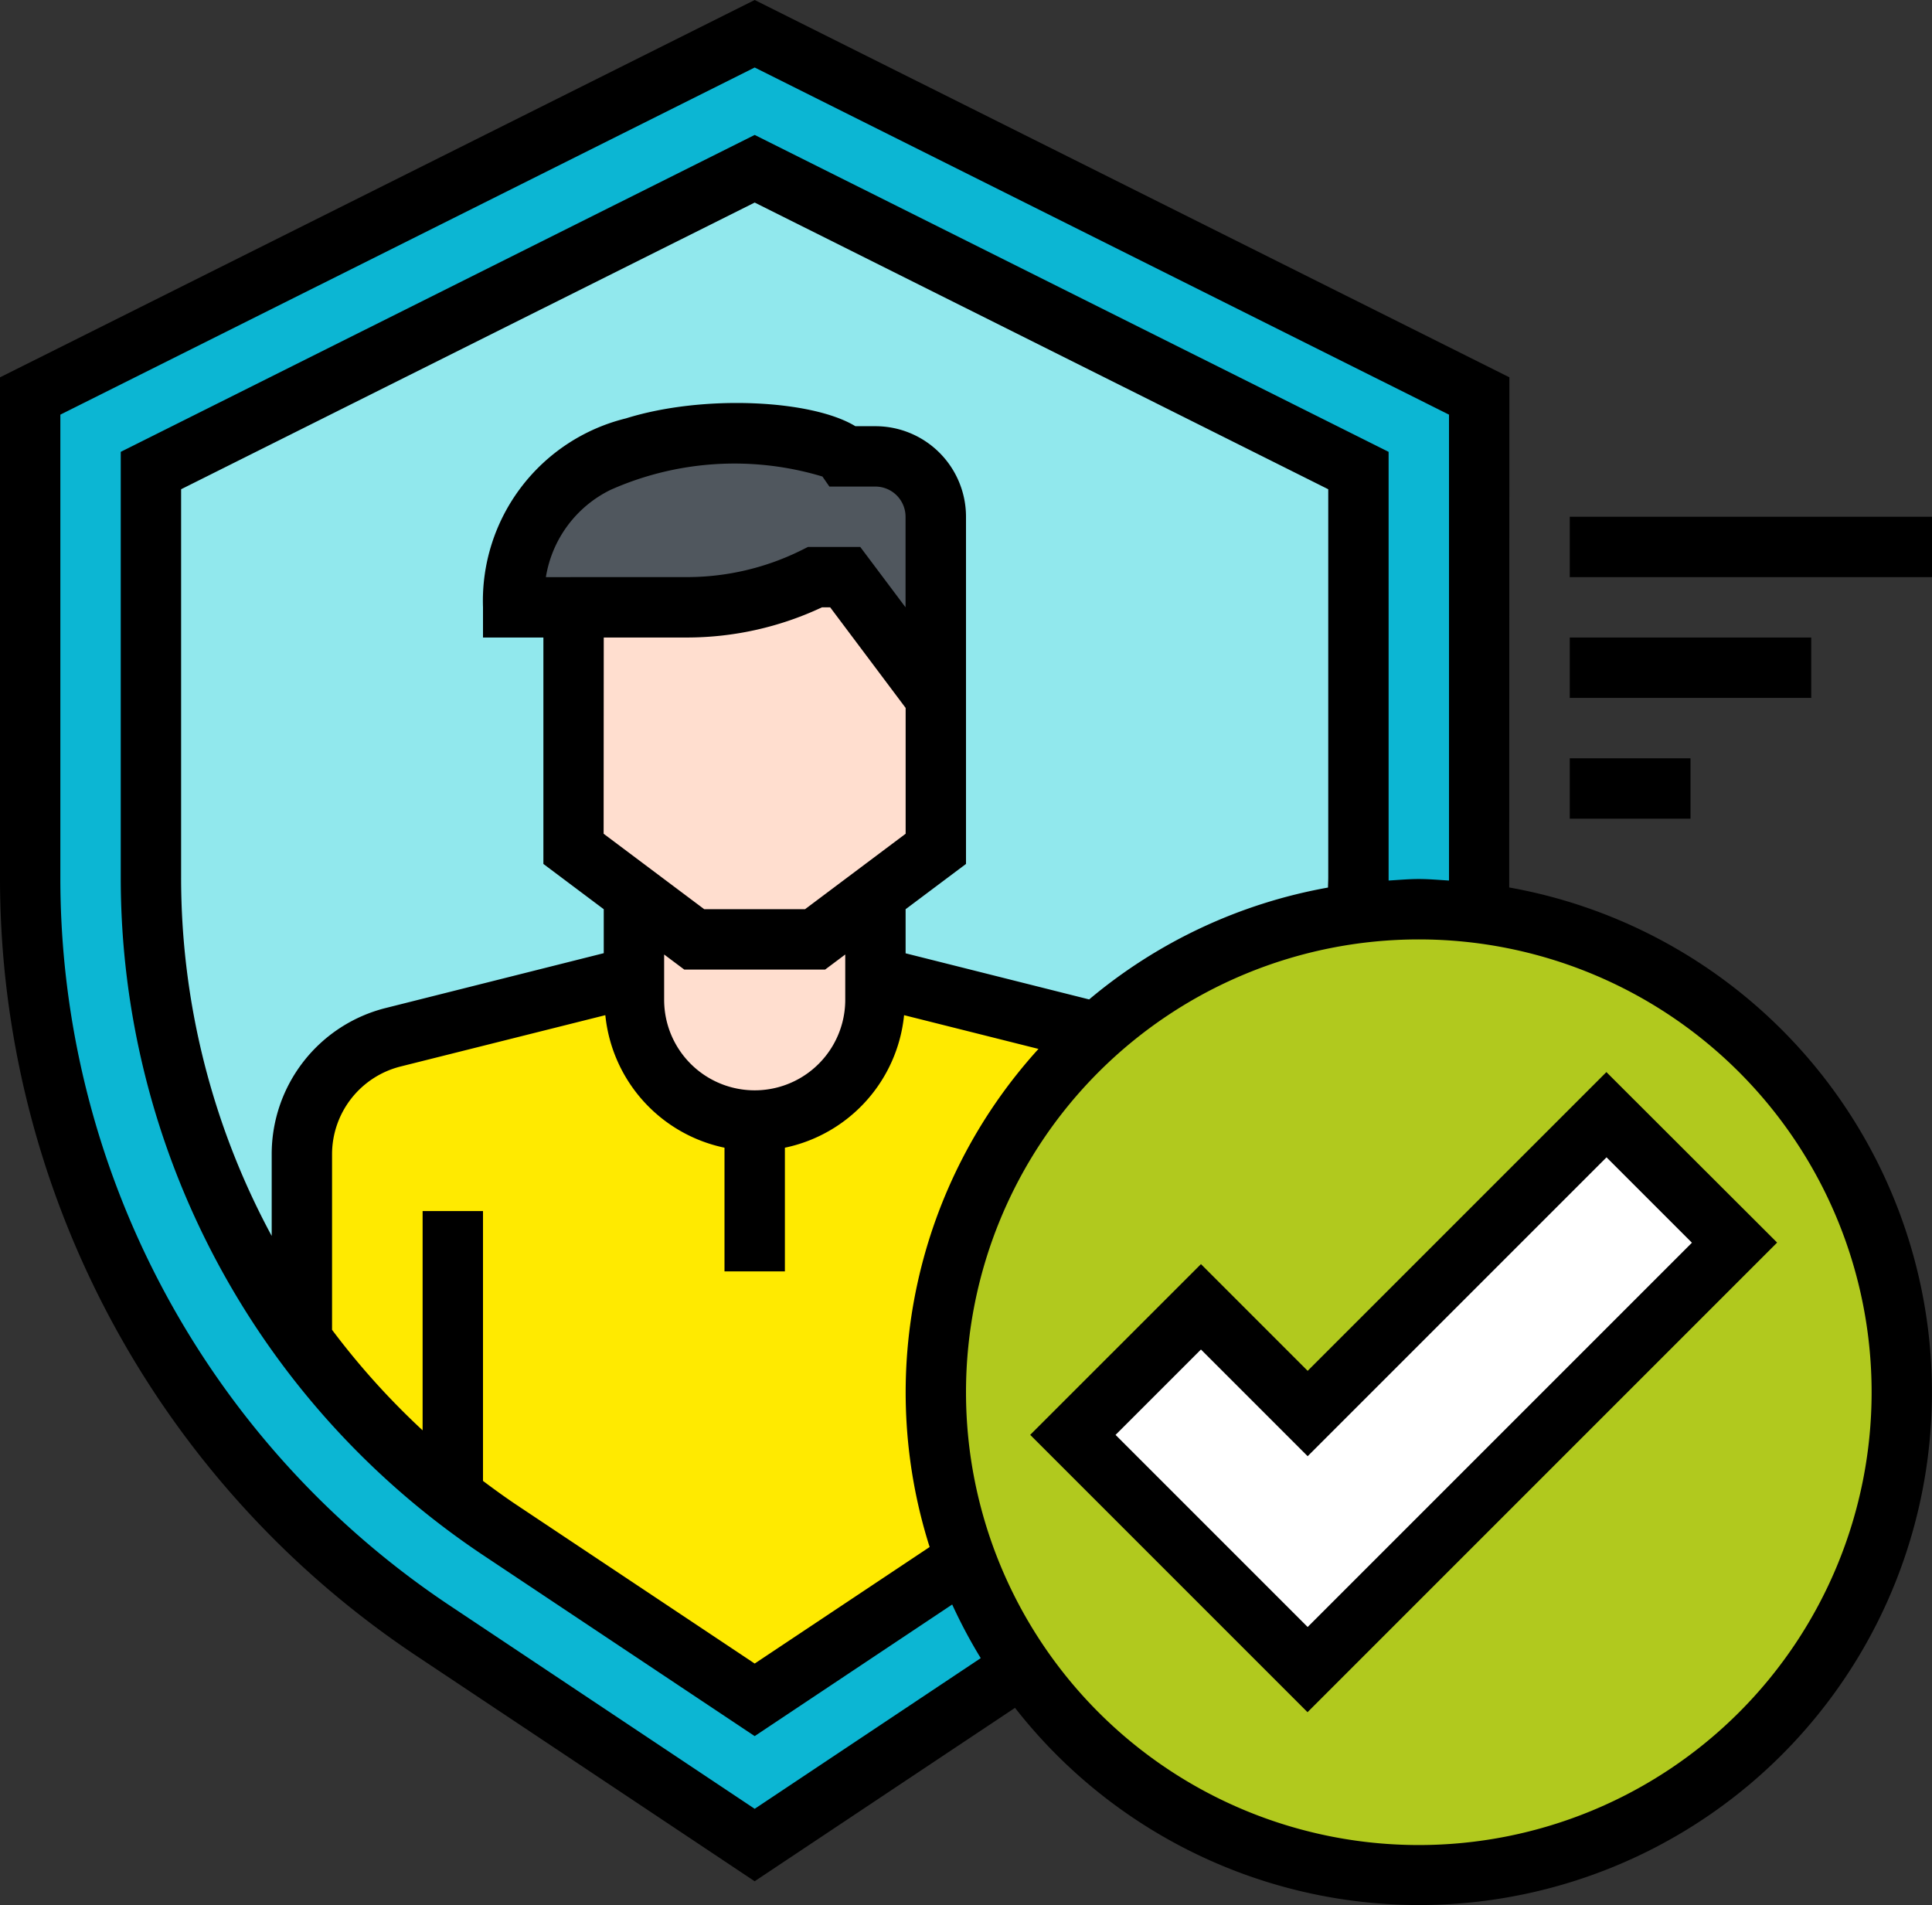
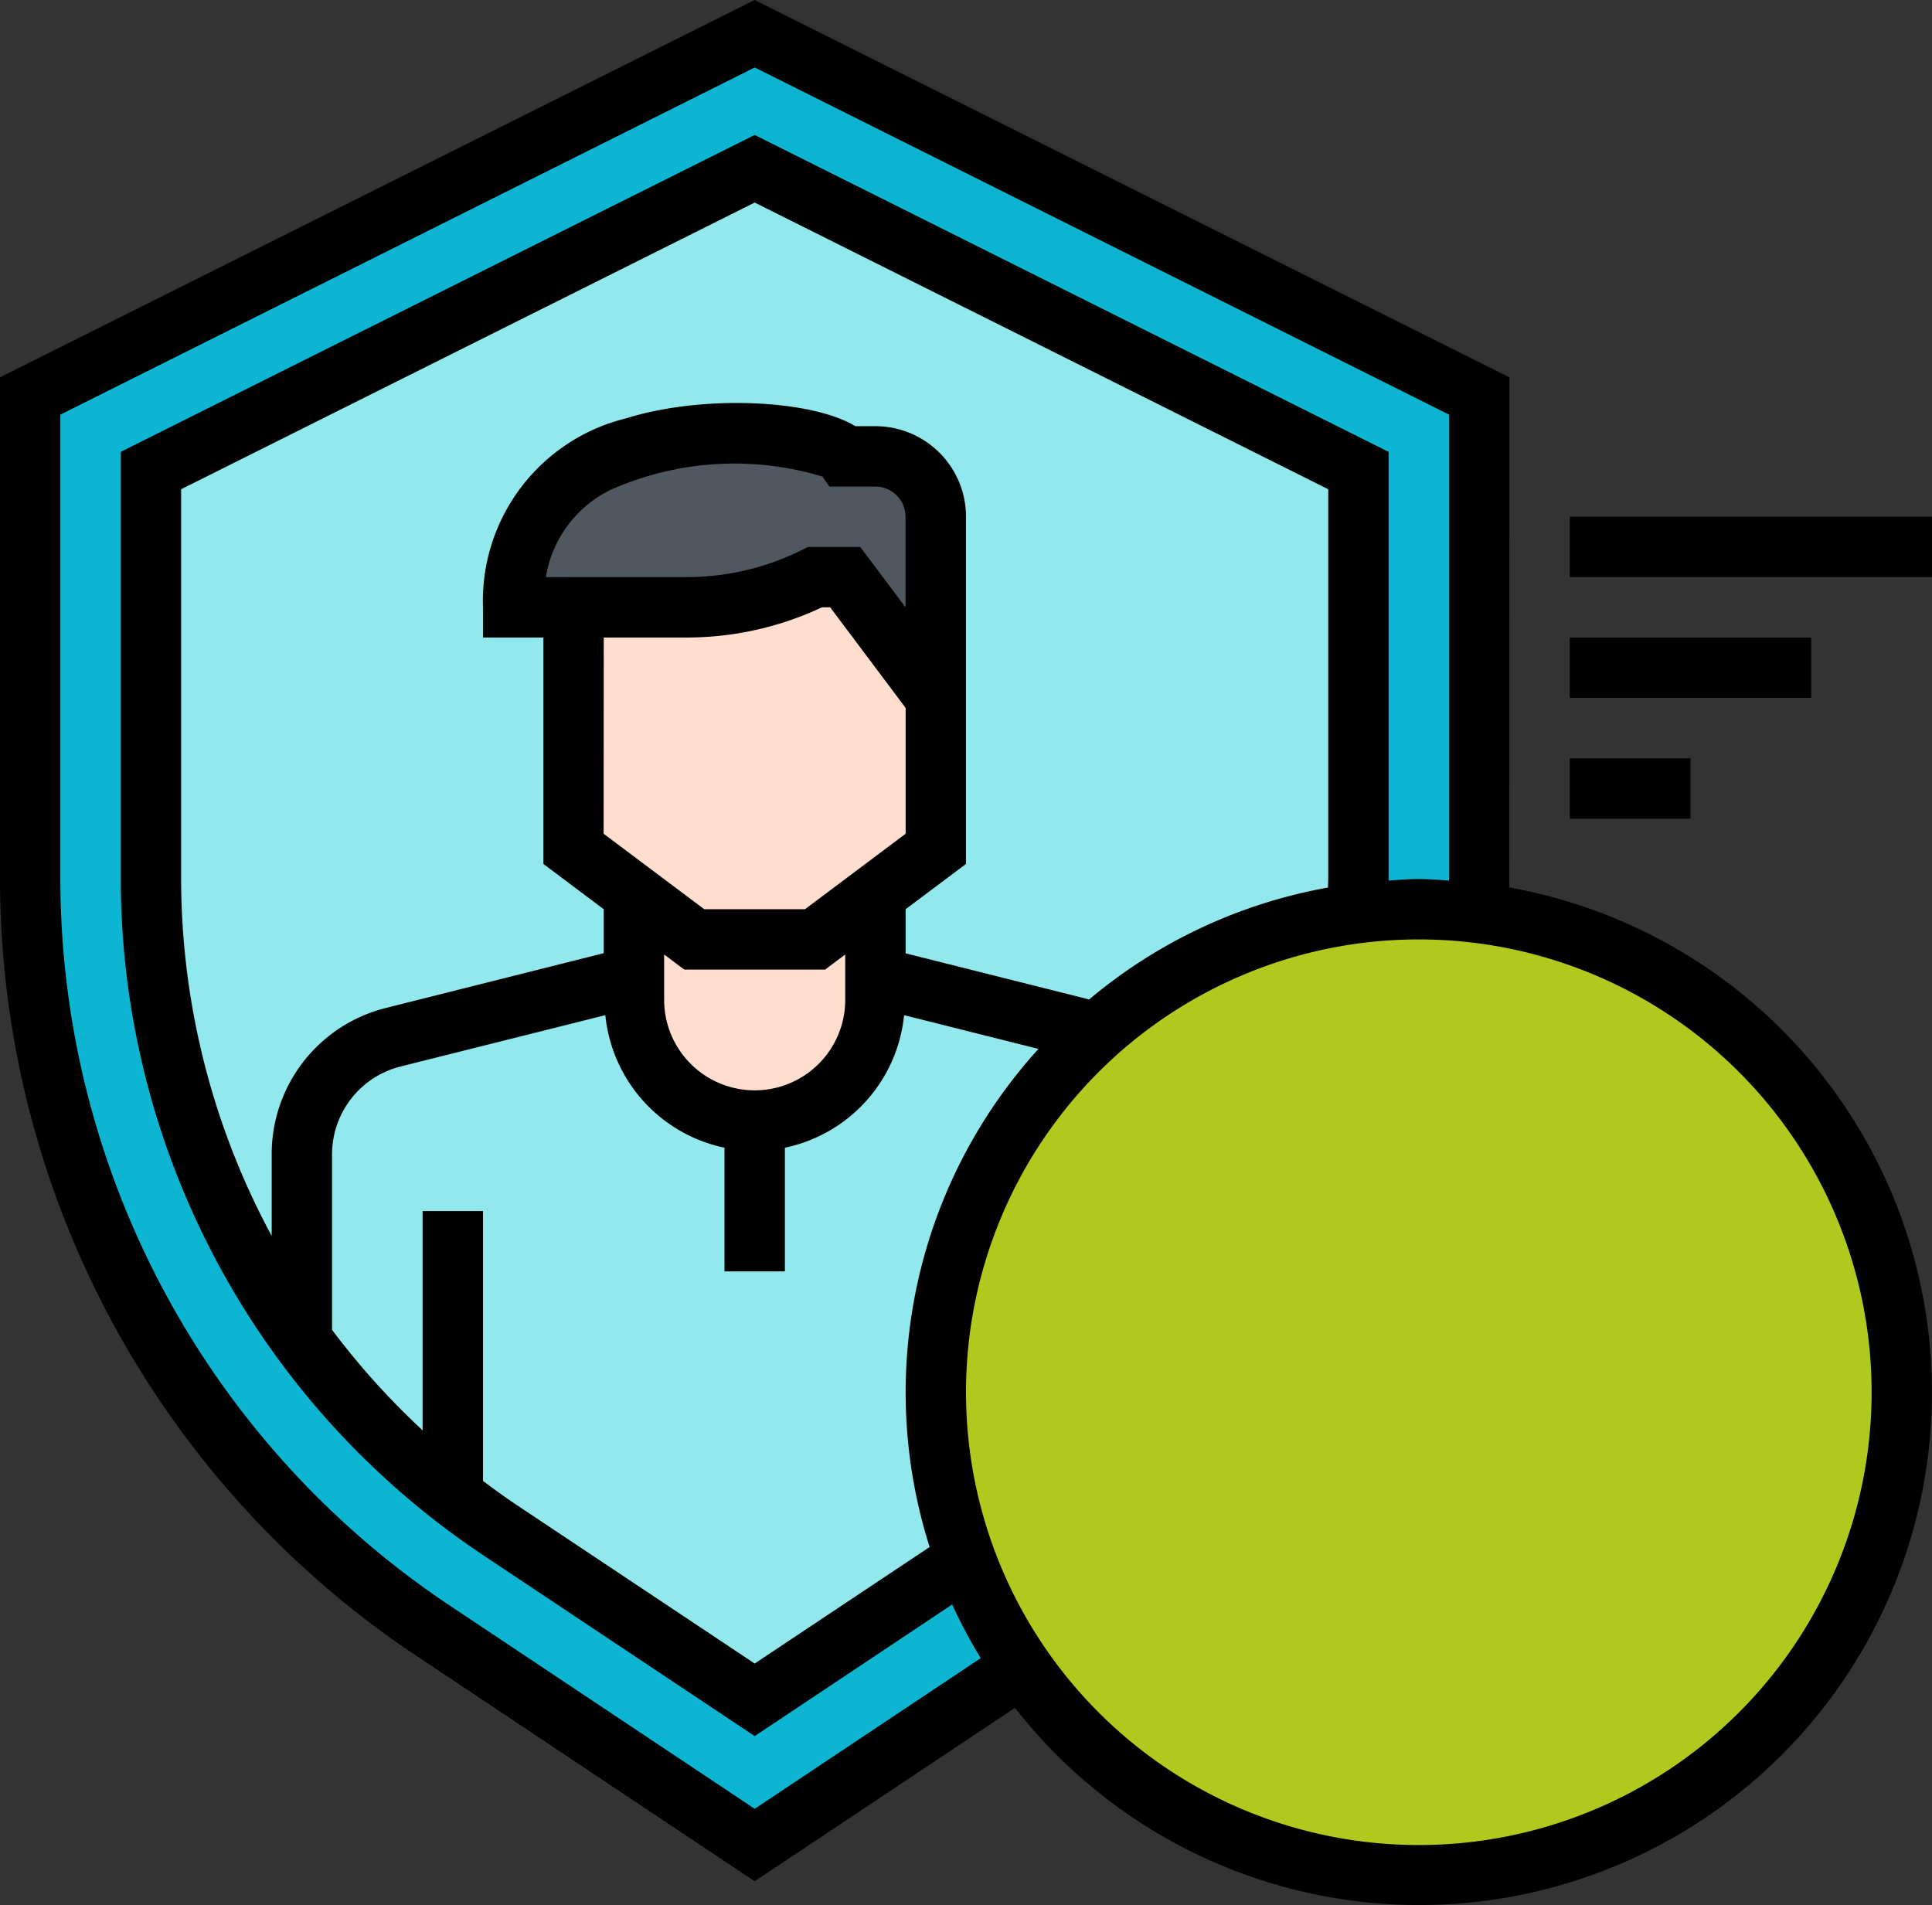
<svg xmlns="http://www.w3.org/2000/svg" width="62" height="61.135" viewBox="0 0 62 61.135">
  <rect x="0" y="0" width="62" height="61.135" fill="#333333" stroke="none" />
  <defs>
    <style>.a{fill:#0cb6d3;}.b{fill:#91e8ed;}.c{fill:#ffea00;}.d{fill:#ffdecf;}.e{fill:#50575e;}.f{fill:#b1c91e;}.g{fill:#fff;}</style>
  </defs>
  <g transform="translate(0 0)">
    <path class="a" d="M31.25,67.069,41.558,60.2A29.063,29.063,0,0,0,54.5,36.011V20.569L31.25,8.944,8,20.569V36.011A29.063,29.063,0,0,0,20.942,60.2Zm0,0" transform="translate(-7.032 -7.861)" />
    <path class="b" d="M51.216,88.419A25.152,25.152,0,0,1,40,67.454V54.406l19.375-9.687L78.75,54.406V67.454A25.155,25.155,0,0,1,67.532,88.421l-8.157,5.435Zm0,0" transform="translate(-35.156 -39.304)" />
-     <path class="c" d="M106.132,260.8l-7.726-1.937h-7.75L82.931,260.8A3.875,3.875,0,0,0,80,264.558v5.957a25.212,25.212,0,0,0,6.373,6.116l8.159,5.436,8.157-5.435a25.2,25.2,0,0,0,6.374-6.118v-5.957A3.874,3.874,0,0,0,106.132,260.8Zm0,0" transform="translate(-70.313 -227.517)" />
    <path class="d" d="M168,232.945v3.875a3.875,3.875,0,0,0,7.75,0v-3.875Zm0,0" transform="translate(-147.656 -204.737)" />
    <path class="d" d="M163.625,144.945v9.688l-3.875,2.906h-3.875L152,154.633v-9.687Zm0,0" transform="translate(-133.594 -127.393)" />
    <path class="e" d="M147.625,115.533h-.969c-.678-.969-10.656-2.181-10.656,4.844h5.584a9.174,9.174,0,0,0,4.1-.969h.969l2.906,3.875V117.47A1.938,1.938,0,0,0,147.625,115.533Zm0,0" transform="translate(-119.531 -100.887)" />
    <path class="f" d="M279,256.445a15.5,15.5,0,1,1-15.5-15.5A15.5,15.5,0,0,1,279,256.445Zm0,0" transform="translate(-217.969 -211.768)" />
-     <path class="g" d="M301.445,295.406,291.855,305l-3.425-3.425-4.11,4.11,3.425,3.425,3.425,3.425.685.685,13.7-13.7Zm0,0" transform="translate(-249.891 -259.634)" />
    <path d="M48.432,28.48c0-.11.006-16.372.006-16.372L24.219,0,0,12.109V28.15A29.989,29.989,0,0,0,13.373,53.143L24.218,60.37l8.355-5.565A16.455,16.455,0,1,0,48.432,28.479ZM24.219,58.045l-9.77-6.512A28.052,28.052,0,0,1,1.937,28.15V13.306L24.219,2.166,46.5,13.306V28.257c-.322-.019-.64-.049-.969-.049s-.648.03-.969.049V14.5L24.219,4.33,3.875,14.5V28.15A26.126,26.126,0,0,0,15.524,49.919l8.695,5.793,6.338-4.223a16.416,16.416,0,0,0,.916,1.721Zm5.613-8.4-5.613,3.739L16.6,48.308c-.376-.251-.74-.515-1.1-.785V38.864H13.562V45.9a24.2,24.2,0,0,1-2.906-3.226V37.042a2.906,2.906,0,0,1,2.2-2.818l6.57-1.647A4.838,4.838,0,0,0,23.25,36.83V40.8h1.938V36.83a4.836,4.836,0,0,0,3.825-4.253l4.313,1.083a16.385,16.385,0,0,0-3.493,15.984ZM19.375,20.458h2.678a10.2,10.2,0,0,0,4.325-.969h.263l2.422,3.229v4.037l-3.229,2.422H22.6l-3.229-2.422ZM17.518,18.52a3.79,3.79,0,0,1,2.075-2.8,9.783,9.783,0,0,1,6.8-.428l.223.322h1.475a.969.969,0,0,1,.969.969v2.906l-1.453-1.937H25.928l-.2.1a8.261,8.261,0,0,1-3.671.867ZM27.125,30.63v1.453a2.906,2.906,0,1,1-5.812,0V30.63l.646.484h4.52Zm1.937-.038V29.177L31,27.724V16.583a2.906,2.906,0,0,0-2.906-2.906h-.644c-1.4-.852-4.891-1.024-7.363-.251A6.029,6.029,0,0,0,15.5,19.489v.969h1.938v7.266l1.937,1.453v1.411l-6.992,1.758a4.835,4.835,0,0,0-3.664,4.7v2.616A24.193,24.193,0,0,1,5.812,28.15V15.7L24.219,6.5l18.406,9.2V28.15c0,.111-.007.222-.008.332a16.392,16.392,0,0,0-7.665,3.59ZM45.531,59.208A14.531,14.531,0,1,1,60.062,44.677,14.531,14.531,0,0,1,45.531,59.208Zm0,0" />
    <path d="M416,136.945h11.625v1.938H416Zm0,0" transform="translate(-365.625 -120.362)" />
    <path d="M416,168.945h7.75v1.938H416Zm0,0" transform="translate(-365.625 -148.487)" />
    <path d="M416,200.945h3.875v1.938H416Zm0,0" transform="translate(-365.625 -176.612)" />
-     <path d="M281.913,293.687l-3.424-3.425-5.48,5.479,8.9,8.9,15.07-15.07L291.5,284.1Zm0,8.22-6.165-6.165,2.741-2.74,3.424,3.424,9.591-9.591,2.741,2.74Zm0,0" transform="translate(-239.949 -249.696)" />
  </g>
</svg>